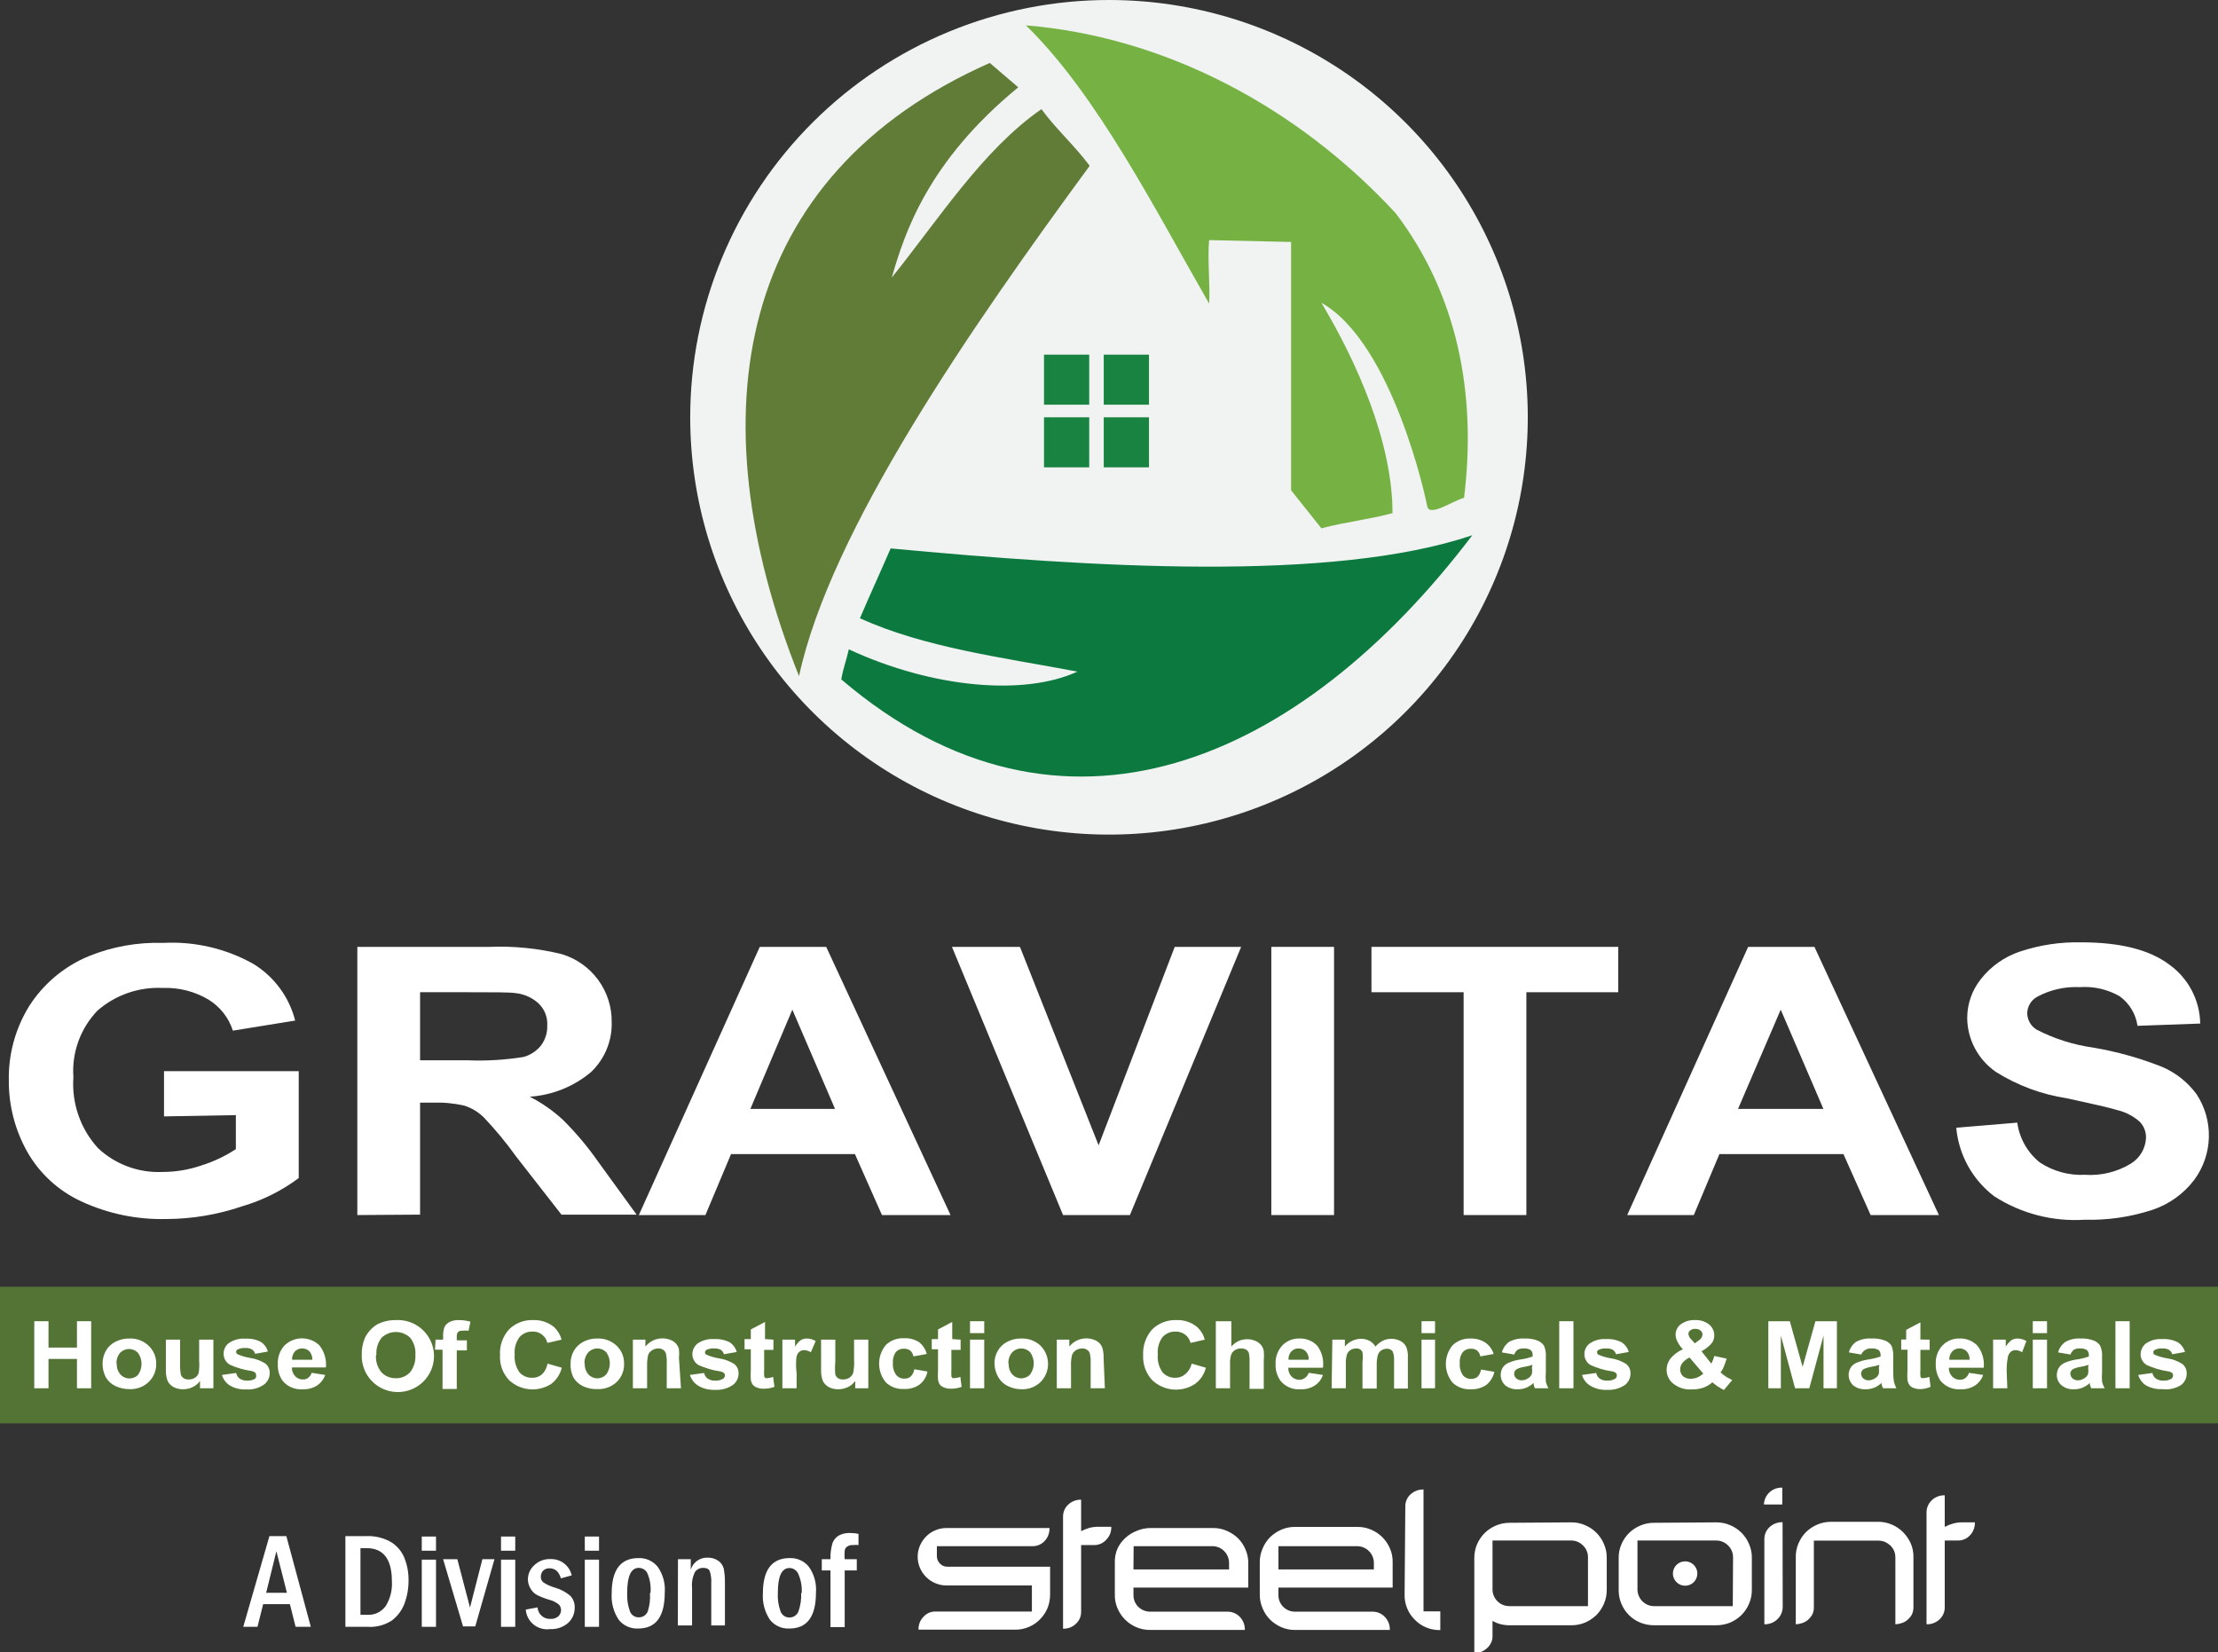
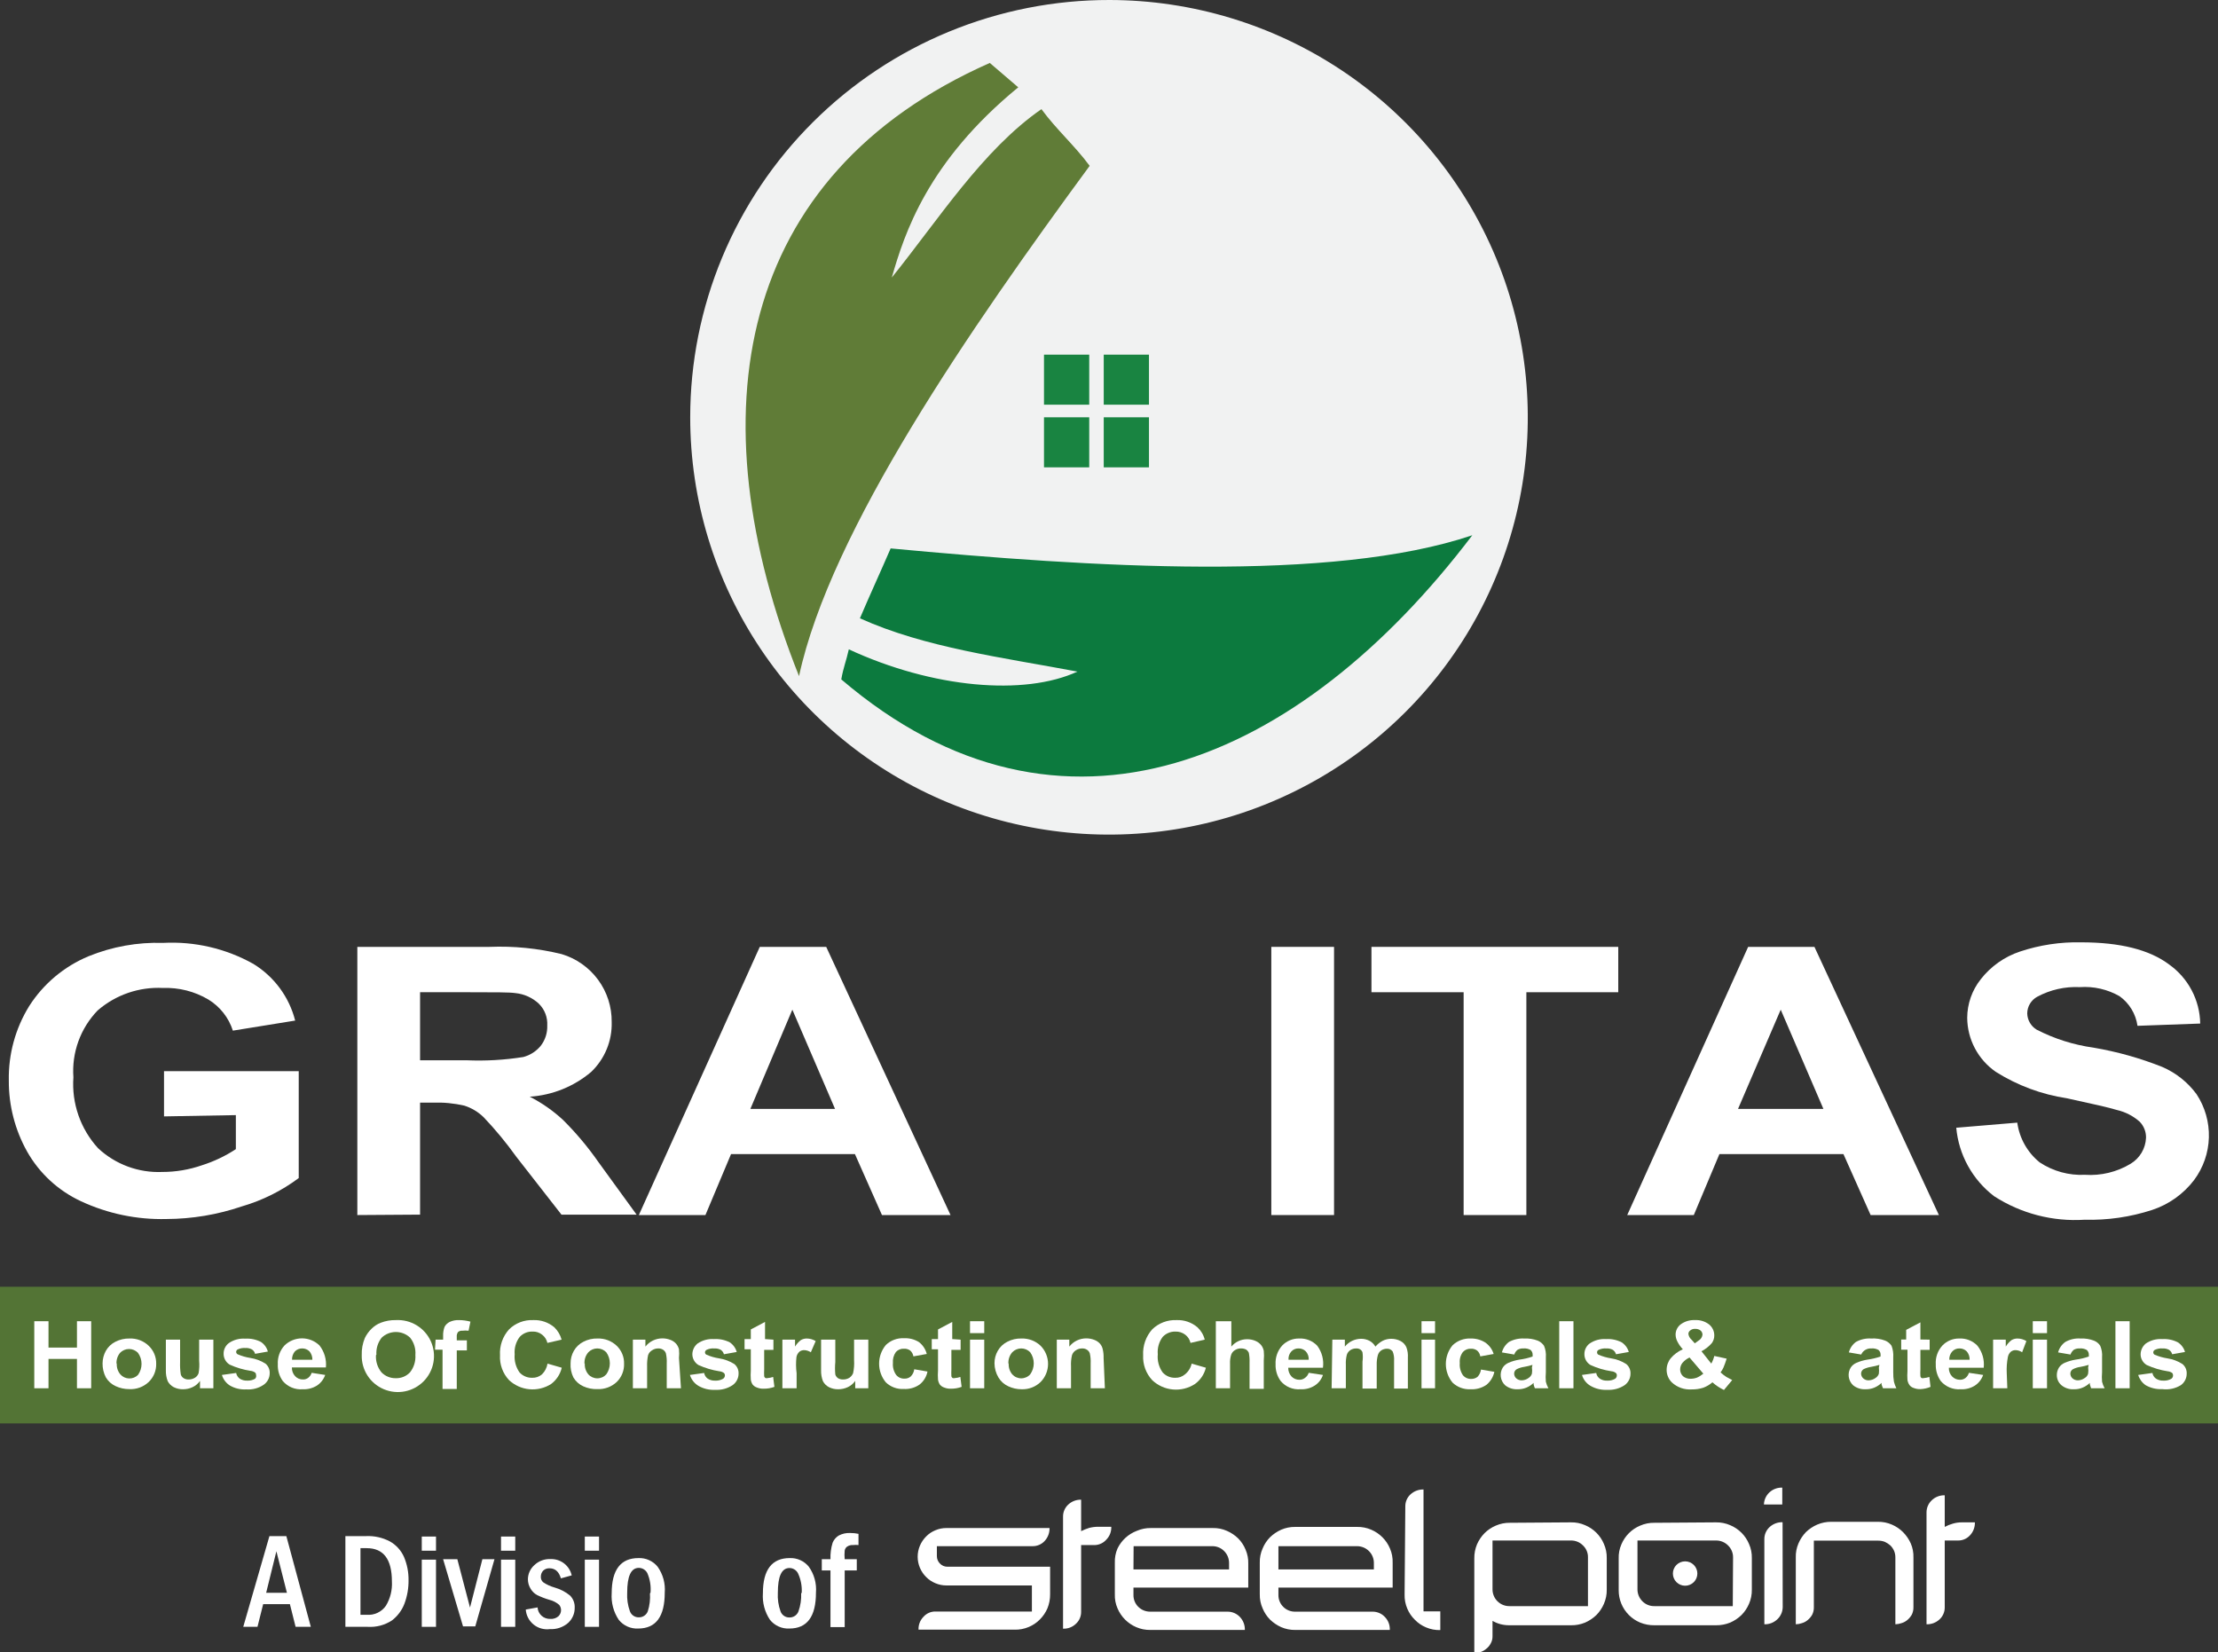
<svg xmlns="http://www.w3.org/2000/svg" width="290" height="216" viewBox="0 0 290 216" fill="none">
  <rect x="0" y="0" width="290" height="216" fill="#333333" stroke="none" />
  <g clip-path="url(#clip0_48_79)">
    <path d="M290 168.241H0V186.106H290V168.241Z" fill="#537435" />
    <path d="M21.445 145.964V140.052H39.059V154.026C36.823 155.697 34.302 156.953 31.619 157.732C28.445 158.812 25.115 159.37 21.761 159.382C17.912 159.479 14.092 158.686 10.602 157.065C7.618 155.683 5.145 153.401 3.534 150.542C1.953 147.709 1.133 144.517 1.153 141.275C1.086 137.845 2.009 134.468 3.813 131.546C5.674 128.63 8.388 126.354 11.587 125.022C14.671 123.767 17.985 123.173 21.315 123.28C25.433 123.059 29.53 124.01 33.125 126.023C35.847 127.691 37.808 130.35 38.593 133.436L30.447 134.752C29.902 133.051 28.76 131.603 27.229 130.675C25.443 129.619 23.39 129.098 21.315 129.173C18.187 129.011 15.118 130.067 12.759 132.12C11.648 133.273 10.793 134.646 10.248 136.15C9.703 137.654 9.482 139.255 9.597 140.849C9.476 142.53 9.699 144.218 10.252 145.811C10.805 147.404 11.677 148.868 12.815 150.115C13.937 151.167 15.259 151.984 16.703 152.519C18.146 153.053 19.683 153.295 21.222 153.229C22.982 153.229 24.73 152.934 26.392 152.358C27.965 151.861 29.46 151.15 30.838 150.245V145.797L21.445 145.964Z" fill="white" />
    <path d="M46.721 158.863V123.799H63.982C67.16 123.669 70.341 123.988 73.43 124.744C75.34 125.316 77.012 126.491 78.193 128.092C79.374 129.693 80.001 131.634 79.977 133.622C80.013 134.835 79.793 136.042 79.331 137.166C78.87 138.29 78.177 139.304 77.299 140.145C75.04 142.058 72.222 143.195 69.264 143.388C70.84 144.193 72.298 145.21 73.597 146.409C75.319 148.119 76.881 149.979 78.266 151.969L83.232 158.808H73.411L67.497 151.228C66.198 149.415 64.775 147.693 63.238 146.076C62.525 145.379 61.659 144.859 60.708 144.556C59.355 144.246 57.967 144.115 56.579 144.167H54.924V158.808L46.721 158.863ZM54.924 138.626H60.987C63.475 138.734 65.968 138.591 68.427 138.199C69.328 137.959 70.129 137.44 70.715 136.717C71.291 135.962 71.587 135.032 71.552 134.085C71.583 133.559 71.501 133.032 71.312 132.54C71.123 132.048 70.83 131.602 70.454 131.231C69.608 130.44 68.522 129.951 67.367 129.841C66.641 129.73 64.632 129.73 61.378 129.73H54.924V138.626Z" fill="white" />
    <path d="M124.28 158.863H115.316L111.782 150.894H95.582L92.234 158.863H83.529L99.339 123.799H108.025L124.28 158.863ZM109.178 144.982L103.598 132.009L98.111 144.982H109.178Z" fill="white" />
-     <path d="M138.992 158.863L124.466 123.799H133.357L143.642 149.745L153.593 123.799H162.279L147.734 158.863H138.992Z" fill="white" />
    <path d="M166.222 158.863V123.799H174.424V158.863H166.222Z" fill="white" />
    <path d="M191.368 158.863V129.73H179.316V123.799H211.585V129.73H199.57V158.863H191.368Z" fill="white" />
    <path d="M253.508 158.863H244.581L241.028 150.894H224.81L221.462 158.863H212.757L228.567 123.799H237.234L253.508 158.863ZM238.406 144.982L232.826 132.009L227.246 144.982H238.406Z" fill="white" />
    <path d="M255.777 147.447L263.756 146.78C264.034 148.816 265.078 150.671 266.677 151.969C268.427 153.133 270.508 153.705 272.61 153.6C274.702 153.743 276.787 153.238 278.58 152.154C279.169 151.798 279.661 151.301 280.012 150.71C280.362 150.118 280.56 149.449 280.589 148.763C280.598 148.373 280.528 147.985 280.384 147.622C280.241 147.259 280.026 146.929 279.752 146.65C278.908 145.906 277.892 145.384 276.795 145.13C275.846 144.834 273.651 144.333 270.229 143.592C266.921 143.094 263.754 141.913 260.929 140.127C259.788 139.332 258.854 138.276 258.207 137.047C257.559 135.819 257.217 134.453 257.209 133.066C257.218 131.25 257.834 129.49 258.958 128.062C260.273 126.362 262.067 125.091 264.11 124.411C266.686 123.553 269.392 123.146 272.108 123.206C277.204 123.206 281.035 124.17 283.602 126.097C284.84 126.978 285.854 128.136 286.561 129.478C287.268 130.821 287.65 132.31 287.675 133.825L279.473 134.122C279.364 133.352 279.101 132.612 278.698 131.947C278.296 131.281 277.762 130.703 277.129 130.249C275.556 129.349 273.75 128.937 271.94 129.062C270 128.966 268.07 129.402 266.36 130.323C265.967 130.538 265.639 130.854 265.41 131.239C265.181 131.624 265.059 132.062 265.058 132.51C265.07 132.936 265.188 133.352 265.403 133.721C265.617 134.09 265.921 134.4 266.286 134.622C268.614 135.82 271.13 136.616 273.726 136.976C276.801 137.5 279.812 138.345 282.709 139.496C284.494 140.265 286.041 141.493 287.192 143.055C288.3 144.733 288.865 146.711 288.808 148.72C288.752 150.729 288.077 152.672 286.875 154.286C285.484 156.111 283.571 157.474 281.389 158.196C278.539 159.123 275.551 159.556 272.554 159.475C268.381 159.744 264.233 158.665 260.725 156.398C259.324 155.328 258.162 153.98 257.31 152.439C256.459 150.898 255.937 149.199 255.777 147.447Z" fill="white" />
    <path d="M4.482 181.51V172.744H6.342V176.191H10.062V172.744H11.922V181.51H10.062V177.674H6.342V181.51H4.482Z" fill="white" />
    <path d="M13.41 178.248C13.415 177.678 13.562 177.117 13.838 176.617C14.126 176.107 14.56 175.695 15.084 175.431C15.658 175.135 16.298 174.988 16.944 175.005C17.402 174.987 17.859 175.062 18.287 175.224C18.715 175.387 19.106 175.634 19.436 175.95C19.756 176.252 20.009 176.618 20.179 177.023C20.349 177.429 20.431 177.865 20.422 178.304C20.433 178.749 20.351 179.191 20.182 179.603C20.012 180.014 19.758 180.386 19.436 180.695C19.097 181.014 18.697 181.261 18.258 181.42C17.82 181.58 17.354 181.648 16.888 181.621C16.278 181.623 15.674 181.49 15.121 181.232C14.585 180.99 14.137 180.588 13.838 180.083C13.545 179.516 13.398 178.886 13.41 178.248ZM15.27 178.248C15.23 178.772 15.397 179.291 15.735 179.694C15.878 179.856 16.052 179.987 16.248 180.079C16.443 180.171 16.656 180.222 16.872 180.229C17.088 180.236 17.303 180.199 17.505 180.119C17.706 180.04 17.888 179.92 18.041 179.768C18.344 179.346 18.507 178.841 18.507 178.322C18.507 177.804 18.344 177.298 18.041 176.877C17.89 176.719 17.708 176.593 17.507 176.507C17.306 176.421 17.089 176.376 16.87 176.376C16.65 176.376 16.434 176.421 16.232 176.507C16.031 176.593 15.849 176.719 15.698 176.877C15.364 177.282 15.197 177.799 15.233 178.322L15.27 178.248Z" fill="white" />
    <path d="M26.151 181.51V180.546C25.905 180.898 25.572 181.179 25.183 181.362C24.794 181.546 24.368 181.641 23.937 181.64C23.511 181.649 23.09 181.553 22.71 181.362C22.376 181.187 22.104 180.916 21.928 180.583C21.757 180.134 21.675 179.656 21.687 179.175V175.153H23.547V178.081C23.525 178.627 23.556 179.173 23.64 179.712C23.702 179.912 23.834 180.083 24.012 180.194C24.208 180.312 24.434 180.37 24.663 180.361C24.951 180.365 25.234 180.287 25.481 180.139C25.706 180.003 25.877 179.793 25.965 179.546C26.061 179.008 26.087 178.459 26.039 177.915V175.153H27.899V181.51H26.151Z" fill="white" />
    <path d="M29.015 179.768L30.875 179.509C30.933 179.804 31.099 180.068 31.34 180.25C31.628 180.434 31.965 180.525 32.307 180.509C32.67 180.532 33.032 180.449 33.349 180.269C33.414 180.205 33.461 180.125 33.483 180.036C33.506 179.948 33.505 179.855 33.479 179.768C33.482 179.709 33.473 179.65 33.45 179.596C33.428 179.541 33.393 179.492 33.349 179.453C33.175 179.325 32.969 179.248 32.753 179.231C31.808 179.086 30.888 178.812 30.019 178.415C29.776 178.265 29.577 178.054 29.44 177.804C29.303 177.554 29.233 177.273 29.238 176.988C29.234 176.719 29.295 176.452 29.415 176.211C29.534 175.969 29.709 175.759 29.926 175.598C30.553 175.17 31.307 174.968 32.065 175.024C32.773 174.98 33.48 175.127 34.111 175.45C34.558 175.746 34.882 176.194 35.023 176.71L33.349 177.007C33.293 176.769 33.146 176.563 32.939 176.432C32.678 176.289 32.381 176.225 32.084 176.247C31.738 176.219 31.392 176.283 31.079 176.432C31.017 176.463 30.965 176.511 30.929 176.57C30.893 176.629 30.874 176.697 30.875 176.766C30.879 176.827 30.898 176.886 30.93 176.937C30.963 176.989 31.008 177.032 31.061 177.062C31.59 177.292 32.146 177.454 32.716 177.544C33.424 177.649 34.102 177.902 34.706 178.286C34.891 178.438 35.038 178.631 35.135 178.85C35.232 179.069 35.276 179.307 35.264 179.546C35.263 179.84 35.191 180.129 35.056 180.39C34.92 180.651 34.724 180.876 34.483 181.047C33.812 181.504 33.006 181.72 32.195 181.658C31.441 181.703 30.689 181.522 30.038 181.14C29.544 180.819 29.181 180.332 29.015 179.768Z" fill="white" />
    <path d="M40.751 179.49L42.518 179.768C42.322 180.337 41.943 180.826 41.439 181.158C40.883 181.503 40.234 181.671 39.579 181.64C39.091 181.679 38.6 181.603 38.147 181.416C37.694 181.229 37.293 180.937 36.975 180.565C36.518 179.929 36.289 179.159 36.324 178.378C36.298 177.93 36.362 177.481 36.512 177.058C36.662 176.635 36.896 176.245 37.199 175.913C37.81 175.318 38.631 174.984 39.486 174.984C40.341 174.984 41.162 175.318 41.774 175.913C42.411 176.729 42.711 177.757 42.611 178.786H38.166C38.156 178.996 38.189 179.206 38.263 179.403C38.336 179.601 38.449 179.781 38.593 179.935C38.724 180.074 38.883 180.183 39.059 180.257C39.236 180.33 39.425 180.366 39.617 180.361C39.865 180.37 40.108 180.291 40.305 180.139C40.515 179.971 40.67 179.745 40.751 179.49ZM40.844 177.785C40.854 177.379 40.715 176.984 40.453 176.673C40.203 176.434 39.87 176.301 39.523 176.302C39.344 176.297 39.166 176.329 38.999 176.396C38.833 176.463 38.682 176.564 38.556 176.692C38.3 176.997 38.167 177.387 38.184 177.785H40.844Z" fill="white" />
    <path d="M47.298 177.174C47.272 176.406 47.412 175.641 47.707 174.931C47.925 174.482 48.221 174.074 48.581 173.726C48.92 173.388 49.325 173.123 49.772 172.948C50.411 172.699 51.094 172.579 51.78 172.596C52.729 172.548 53.67 172.786 54.481 173.279C55.292 173.772 55.935 174.497 56.326 175.359C56.717 176.222 56.838 177.182 56.673 178.114C56.508 179.046 56.065 179.907 55.402 180.585C54.739 181.262 53.886 181.725 52.955 181.912C52.023 182.099 51.057 182.002 50.182 181.634C49.307 181.265 48.564 180.643 48.049 179.847C47.535 179.051 47.273 178.12 47.298 177.174ZM49.158 177.174C49.102 177.992 49.362 178.8 49.883 179.435C50.125 179.681 50.414 179.876 50.734 180.006C51.054 180.137 51.398 180.201 51.743 180.194C52.089 180.206 52.434 180.144 52.755 180.013C53.075 179.882 53.364 179.685 53.603 179.435C54.116 178.789 54.368 177.976 54.31 177.155C54.378 176.342 54.132 175.533 53.622 174.894C53.12 174.418 52.454 174.153 51.762 174.153C51.069 174.153 50.403 174.418 49.902 174.894C49.404 175.525 49.159 176.317 49.214 177.118L49.158 177.174Z" fill="white" />
    <path d="M56.951 175.154H57.937V174.672C57.922 174.268 57.986 173.866 58.123 173.486C58.271 173.204 58.506 172.977 58.792 172.837C59.176 172.659 59.597 172.577 60.02 172.596C60.523 172.599 61.023 172.667 61.508 172.8L61.266 173.986C60.994 173.952 60.719 173.952 60.448 173.986C60.247 173.966 60.046 174.026 59.89 174.153C59.756 174.341 59.697 174.572 59.722 174.801V175.246H61.043V176.562H59.722V181.603H57.862V176.469H56.877L56.951 175.154Z" fill="white" />
    <path d="M71.589 178.286L73.449 178.823C73.251 179.675 72.756 180.43 72.054 180.954C71.213 181.488 70.218 181.729 69.224 181.638C68.231 181.548 67.296 181.131 66.567 180.454C66.156 180.019 65.839 179.506 65.635 178.945C65.43 178.384 65.342 177.788 65.376 177.192C65.338 176.576 65.424 175.959 65.628 175.377C65.833 174.794 66.152 174.259 66.567 173.801C66.98 173.397 67.473 173.081 68.013 172.874C68.554 172.667 69.131 172.572 69.71 172.596C70.72 172.552 71.71 172.89 72.481 173.541C72.935 173.985 73.263 174.542 73.43 175.154L71.57 175.58C71.475 175.152 71.232 174.771 70.882 174.505C70.525 174.218 70.075 174.073 69.617 174.097C69.304 174.087 68.992 174.145 68.703 174.267C68.414 174.388 68.155 174.571 67.943 174.801C67.455 175.45 67.223 176.255 67.292 177.062C67.217 177.903 67.441 178.742 67.925 179.435C68.133 179.664 68.389 179.845 68.675 179.967C68.961 180.089 69.269 180.147 69.58 180.139C70.049 180.157 70.507 179.998 70.863 179.694C71.247 179.312 71.501 178.819 71.589 178.286Z" fill="white" />
    <path d="M74.602 178.248C74.597 177.677 74.745 177.114 75.029 176.617C75.317 176.107 75.751 175.695 76.276 175.431C76.848 175.13 77.489 174.983 78.136 175.005C78.593 174.989 79.049 175.065 79.477 175.227C79.905 175.39 80.296 175.635 80.628 175.95C80.945 176.253 81.195 176.619 81.362 177.025C81.529 177.43 81.608 177.866 81.595 178.304C81.61 178.747 81.531 179.189 81.365 179.601C81.198 180.013 80.947 180.385 80.628 180.695C80.291 181.007 79.897 181.249 79.466 181.408C79.034 181.567 78.576 181.64 78.117 181.621C77.476 181.645 76.839 181.518 76.257 181.251C75.721 181.008 75.273 180.607 74.974 180.102C74.691 179.526 74.563 178.888 74.602 178.248ZM76.462 178.248C76.422 178.772 76.589 179.29 76.927 179.694C77.075 179.857 77.256 179.987 77.457 180.076C77.659 180.165 77.878 180.212 78.098 180.212C78.319 180.212 78.537 180.165 78.739 180.076C78.941 179.987 79.122 179.857 79.27 179.694C79.573 179.272 79.736 178.767 79.736 178.248C79.736 177.73 79.573 177.224 79.27 176.803C79.119 176.645 78.937 176.519 78.736 176.433C78.534 176.347 78.317 176.302 78.098 176.302C77.879 176.302 77.662 176.347 77.461 176.433C77.26 176.519 77.078 176.645 76.927 176.803C76.745 177.01 76.607 177.251 76.521 177.512C76.435 177.773 76.402 178.048 76.424 178.322L76.462 178.248Z" fill="white" />
    <path d="M89.035 181.51H87.175V178.267C87.199 177.819 87.161 177.37 87.063 176.933C86.994 176.742 86.863 176.579 86.691 176.469C86.508 176.354 86.294 176.296 86.078 176.303C85.786 176.297 85.501 176.381 85.259 176.544C85.014 176.683 84.829 176.907 84.738 177.174C84.635 177.655 84.591 178.146 84.608 178.638V181.51H82.748V175.154H84.385V176.062C84.648 175.727 84.984 175.456 85.367 175.27C85.751 175.083 86.172 174.987 86.598 174.987C86.968 174.985 87.334 175.054 87.677 175.191C87.964 175.3 88.22 175.478 88.421 175.71C88.588 175.916 88.709 176.157 88.774 176.414C88.813 176.79 88.813 177.169 88.774 177.544L89.035 181.51Z" fill="white" />
    <path d="M90.207 179.768L92.066 179.509C92.117 179.807 92.284 180.074 92.531 180.25C92.818 180.436 93.157 180.527 93.499 180.51C93.862 180.533 94.224 180.449 94.54 180.269C94.614 180.22 94.675 180.154 94.717 180.076C94.759 179.999 94.781 179.912 94.782 179.824C94.782 179.765 94.771 179.708 94.748 179.654C94.726 179.599 94.693 179.55 94.652 179.509C94.476 179.384 94.271 179.307 94.056 179.287C93.112 179.142 92.192 178.867 91.322 178.471C91.077 178.322 90.875 178.112 90.735 177.862C90.595 177.612 90.522 177.33 90.523 177.044C90.53 176.777 90.595 176.514 90.714 176.274C90.833 176.034 91.002 175.823 91.211 175.654C91.839 175.229 92.592 175.027 93.35 175.08C94.064 175.034 94.777 175.181 95.414 175.506C95.861 175.802 96.185 176.25 96.326 176.766L94.652 177.063C94.59 176.828 94.444 176.624 94.243 176.488C93.981 176.347 93.684 176.283 93.387 176.303C93.042 176.275 92.695 176.339 92.383 176.488C92.321 176.519 92.269 176.567 92.233 176.626C92.196 176.685 92.177 176.753 92.178 176.822C92.178 176.883 92.196 176.944 92.229 176.996C92.262 177.048 92.308 177.091 92.364 177.118C92.892 177.351 93.448 177.513 94.019 177.6C94.727 177.709 95.404 177.961 96.01 178.341C96.194 178.494 96.341 178.687 96.438 178.906C96.535 179.125 96.579 179.363 96.567 179.602C96.566 179.896 96.495 180.185 96.359 180.446C96.223 180.707 96.027 180.932 95.786 181.103C95.111 181.55 94.308 181.764 93.499 181.714C92.738 181.755 91.982 181.575 91.322 181.195C90.786 180.874 90.388 180.365 90.207 179.768Z" fill="white" />
    <path d="M101.124 175.154V176.488H99.915V179.045C99.899 179.348 99.899 179.651 99.915 179.954C99.943 180.045 100.003 180.124 100.083 180.176C100.18 180.206 100.283 180.206 100.38 180.176C100.622 180.159 100.859 180.109 101.087 180.028L101.254 181.325C100.803 181.493 100.323 181.575 99.841 181.566C99.548 181.577 99.257 181.527 98.985 181.418C98.76 181.346 98.559 181.211 98.409 181.028C98.281 180.833 98.198 180.611 98.167 180.38C98.138 179.985 98.138 179.588 98.167 179.194V176.414H97.349V175.079H98.167V173.819L100.027 172.837V175.079L101.124 175.154Z" fill="white" />
    <path d="M104.156 181.51H102.296V175.154H103.951V176.062C104.148 175.731 104.407 175.442 104.714 175.209C104.945 175.075 105.209 175.005 105.476 175.005C105.89 175.007 106.296 175.123 106.648 175.339L106.016 176.803C105.766 176.639 105.477 176.543 105.179 176.525C104.953 176.513 104.73 176.578 104.547 176.71C104.333 176.892 104.189 177.14 104.137 177.415C104.057 178.123 104.063 178.839 104.156 179.546V181.51Z" fill="white" />
    <path d="M111.819 181.51V180.546C111.574 180.898 111.24 181.179 110.852 181.362C110.456 181.548 110.024 181.643 109.587 181.64C109.167 181.647 108.752 181.552 108.378 181.362C108.045 181.187 107.772 180.916 107.597 180.583C107.425 180.134 107.343 179.656 107.355 179.175V175.153H109.215V178.081C109.163 178.624 109.163 179.17 109.215 179.712C109.277 179.907 109.401 180.076 109.568 180.194C109.771 180.313 110.003 180.37 110.238 180.361C110.526 180.365 110.81 180.287 111.056 180.139C111.271 179.991 111.439 179.785 111.54 179.546C111.662 178.986 111.706 178.412 111.67 177.841V175.153H113.53V181.51H111.819Z" fill="white" />
    <path d="M121.174 177.025L119.426 177.34C119.379 177.048 119.235 176.781 119.017 176.58C118.78 176.408 118.491 176.323 118.198 176.34C118.001 176.327 117.803 176.359 117.62 176.432C117.436 176.506 117.272 176.62 117.138 176.766C116.84 177.186 116.702 177.699 116.748 178.211C116.702 178.764 116.853 179.316 117.175 179.768C117.305 179.926 117.47 180.052 117.658 180.136C117.845 180.22 118.049 180.259 118.254 180.25C118.553 180.265 118.845 180.165 119.073 179.972C119.329 179.718 119.493 179.385 119.538 179.027L121.267 179.323C121.139 179.999 120.769 180.605 120.226 181.028C119.622 181.445 118.895 181.648 118.161 181.603C117.731 181.627 117.301 181.563 116.898 181.413C116.494 181.263 116.126 181.031 115.818 180.732C115.251 180.045 114.941 179.184 114.941 178.295C114.941 177.406 115.251 176.544 115.818 175.858C116.131 175.553 116.505 175.317 116.914 175.164C117.324 175.011 117.761 174.944 118.198 174.968C118.885 174.933 119.567 175.108 120.151 175.469C120.656 175.86 121.016 176.408 121.174 177.025Z" fill="white" />
    <path d="M125.601 175.154V176.488H124.392V179.045C124.376 179.348 124.376 179.651 124.392 179.954C124.42 180.045 124.479 180.124 124.559 180.176C124.656 180.206 124.76 180.206 124.857 180.176C125.098 180.159 125.336 180.109 125.564 180.028L125.731 181.325C125.279 181.493 124.8 181.575 124.318 181.566C124.025 181.577 123.733 181.527 123.462 181.418C123.236 181.346 123.036 181.211 122.885 181.028C122.758 180.833 122.675 180.611 122.644 180.38C122.614 179.985 122.614 179.588 122.644 179.194V176.414H121.825V175.079H122.644V173.819L124.504 172.837V175.079L125.601 175.154Z" fill="white" />
    <path d="M126.828 174.301V172.744H128.688V174.301H126.828ZM126.828 181.51V175.153H128.688V181.51H126.828Z" fill="white" />
    <path d="M130.028 178.248C130.023 177.677 130.171 177.114 130.455 176.617C130.743 176.107 131.177 175.695 131.701 175.431C132.274 175.13 132.915 174.983 133.561 175.005C134.019 174.989 134.475 175.065 134.903 175.227C135.331 175.39 135.722 175.635 136.054 175.95C136.681 176.582 137.032 177.434 137.032 178.322C137.032 179.211 136.681 180.063 136.054 180.695C135.726 181.009 135.338 181.254 134.913 181.417C134.488 181.579 134.035 181.655 133.58 181.64C132.975 181.641 132.378 181.508 131.832 181.251C131.296 181.008 130.847 180.607 130.548 180.102C130.214 179.54 130.034 178.901 130.028 178.248ZM131.887 178.248C131.848 178.772 132.015 179.29 132.352 179.694C132.501 179.857 132.681 179.987 132.883 180.076C133.085 180.165 133.303 180.212 133.524 180.212C133.745 180.212 133.963 180.165 134.165 180.076C134.367 179.987 134.548 179.857 134.696 179.694C134.999 179.272 135.162 178.767 135.162 178.248C135.162 177.73 134.999 177.224 134.696 176.803C134.545 176.645 134.363 176.519 134.162 176.433C133.96 176.347 133.743 176.302 133.524 176.302C133.305 176.302 133.088 176.347 132.887 176.433C132.685 176.519 132.504 176.645 132.352 176.803C132.171 177.01 132.033 177.251 131.947 177.512C131.861 177.773 131.828 178.048 131.85 178.322L131.887 178.248Z" fill="white" />
    <path d="M144.461 181.51H142.601V178.267C142.625 177.819 142.587 177.37 142.489 176.933C142.419 176.742 142.289 176.579 142.117 176.469C141.934 176.354 141.72 176.296 141.503 176.303C141.206 176.297 140.915 176.381 140.666 176.544C140.431 176.69 140.254 176.913 140.164 177.174C140.051 177.653 140.007 178.146 140.034 178.638V181.51H138.174V175.154H139.811V176.062C140.073 175.726 140.408 175.454 140.792 175.268C141.176 175.081 141.597 174.985 142.024 174.987C142.394 174.985 142.76 175.054 143.103 175.191C143.39 175.3 143.646 175.478 143.847 175.71C144.013 175.914 144.128 176.156 144.182 176.414C144.268 176.784 144.306 177.164 144.293 177.544L144.461 181.51Z" fill="white" />
    <path d="M155.806 178.286L157.666 178.823C157.458 179.681 156.951 180.437 156.234 180.954C155.383 181.508 154.369 181.76 153.357 181.67C152.344 181.579 151.392 181.151 150.654 180.454C150.247 180.017 149.932 179.503 149.728 178.943C149.524 178.383 149.434 177.788 149.464 177.192C149.397 175.95 149.825 174.731 150.654 173.801C151.072 173.397 151.568 173.082 152.111 172.875C152.655 172.668 153.235 172.573 153.816 172.596C154.821 172.552 155.805 172.89 156.569 173.541C157.035 173.976 157.365 174.536 157.517 175.154L155.657 175.58C155.563 175.152 155.319 174.771 154.969 174.505C154.601 174.226 154.148 174.082 153.686 174.097C153.373 174.089 153.061 174.147 152.772 174.269C152.484 174.39 152.224 174.572 152.012 174.802C151.53 175.453 151.305 176.257 151.38 177.063C151.296 177.903 151.521 178.746 152.012 179.435C152.217 179.664 152.47 179.845 152.752 179.967C153.035 180.088 153.341 180.147 153.649 180.139C154.117 180.157 154.576 179.998 154.932 179.694C155.377 179.338 155.685 178.841 155.806 178.286Z" fill="white" />
    <path d="M160.995 172.744V176.062C161.244 175.761 161.557 175.519 161.91 175.352C162.264 175.185 162.65 175.099 163.041 175.098C163.425 175.093 163.805 175.168 164.157 175.32C164.447 175.443 164.702 175.634 164.901 175.876C165.067 176.096 165.181 176.349 165.236 176.618C165.277 177.037 165.277 177.459 165.236 177.878V181.584H163.376V178.156C163.395 177.727 163.363 177.298 163.283 176.877C163.209 176.704 163.086 176.556 162.93 176.451C162.728 176.349 162.505 176.299 162.279 176.302C162.004 176.29 161.731 176.361 161.498 176.506C161.255 176.64 161.07 176.857 160.977 177.118C160.855 177.507 160.805 177.915 160.828 178.323V181.51H158.968V172.744H160.995Z" fill="white" />
    <path d="M171.113 179.49L172.973 179.768C172.784 180.341 172.403 180.831 171.895 181.158C171.34 181.507 170.69 181.675 170.035 181.64C169.549 181.679 169.061 181.603 168.611 181.416C168.161 181.229 167.763 180.937 167.449 180.565C166.986 179.932 166.75 179.161 166.78 178.378C166.755 177.93 166.819 177.481 166.969 177.058C167.119 176.635 167.352 176.246 167.654 175.913C167.94 175.617 168.284 175.384 168.665 175.228C169.046 175.071 169.455 174.995 169.867 175.005C170.306 174.984 170.744 175.057 171.152 175.22C171.56 175.384 171.927 175.632 172.229 175.95C172.843 176.775 173.11 177.805 172.973 178.823H168.435C168.424 179.246 168.577 179.658 168.863 179.972C168.995 180.109 169.154 180.217 169.33 180.291C169.506 180.364 169.695 180.4 169.886 180.398C170.14 180.406 170.389 180.328 170.593 180.176C170.837 180.011 171.02 179.77 171.113 179.49ZM171.113 177.785C171.127 177.583 171.099 177.38 171.032 177.189C170.965 176.998 170.86 176.823 170.723 176.673C170.6 176.553 170.455 176.459 170.295 176.395C170.135 176.331 169.965 176.3 169.793 176.302C169.616 176.295 169.44 176.326 169.276 176.393C169.112 176.461 168.965 176.562 168.844 176.692C168.709 176.838 168.606 177.011 168.542 177.199C168.478 177.387 168.454 177.587 168.472 177.785H171.113Z" fill="white" />
    <path d="M174.201 175.154H175.838V176.062C176.091 175.748 176.41 175.493 176.774 175.317C177.137 175.141 177.535 175.047 177.939 175.042C178.327 175.036 178.71 175.125 179.055 175.302C179.38 175.48 179.65 175.743 179.836 176.062C180.102 175.751 180.423 175.493 180.785 175.302C181.125 175.131 181.501 175.042 181.882 175.042C182.316 175.035 182.745 175.137 183.129 175.339C183.472 175.52 183.742 175.815 183.891 176.173C184.044 176.594 184.107 177.042 184.077 177.489V181.547H182.273V177.915C182.305 177.498 182.242 177.08 182.087 176.692C182 176.574 181.884 176.48 181.751 176.418C181.618 176.357 181.471 176.33 181.324 176.34C181.075 176.344 180.831 176.415 180.618 176.544C180.393 176.693 180.229 176.916 180.153 177.174C180.038 177.603 179.988 178.046 180.004 178.49V181.547H178.144V178.026C178.201 177.627 178.201 177.221 178.144 176.822C178.096 176.66 177.99 176.521 177.846 176.432C177.685 176.333 177.496 176.288 177.307 176.303C177.051 176.302 176.8 176.373 176.582 176.506C176.354 176.648 176.183 176.864 176.098 177.118C175.989 177.541 175.945 177.979 175.968 178.415V181.51H174.108L174.201 175.154Z" fill="white" />
    <path d="M185.863 174.301V172.744H187.63V174.301H185.863ZM185.863 181.51V175.153H187.63V181.51H185.863Z" fill="white" />
    <path d="M195.292 177.026L193.544 177.341C193.505 177.046 193.359 176.776 193.135 176.581C192.904 176.411 192.622 176.326 192.335 176.34C192.138 176.327 191.94 176.359 191.756 176.433C191.573 176.506 191.408 176.62 191.275 176.766C190.962 177.18 190.816 177.696 190.866 178.212C190.815 178.774 190.959 179.337 191.275 179.805C191.406 179.963 191.571 180.088 191.758 180.171C191.945 180.255 192.149 180.295 192.354 180.287C192.657 180.298 192.954 180.199 193.191 180.009C193.433 179.747 193.589 179.417 193.637 179.064L195.385 179.361C195.242 180.03 194.875 180.631 194.344 181.066C193.732 181.48 193 181.682 192.261 181.64C191.831 181.661 191.402 181.595 190.999 181.445C190.596 181.296 190.228 181.066 189.917 180.769C189.35 180.083 189.041 179.221 189.041 178.332C189.041 177.443 189.35 176.582 189.917 175.895C190.232 175.592 190.606 175.357 191.015 175.204C191.425 175.051 191.861 174.984 192.298 175.005C192.954 174.989 193.6 175.163 194.158 175.506C194.703 175.864 195.104 176.402 195.292 177.026Z" fill="white" />
    <path d="M197.989 177.099L196.371 176.821C196.515 176.272 196.843 175.788 197.301 175.45C197.91 175.12 198.599 174.966 199.291 175.005C199.893 174.974 200.495 175.068 201.058 175.283C201.39 175.422 201.674 175.654 201.877 175.95C202.078 176.424 202.16 176.939 202.118 177.451V179.416C202.081 179.829 202.081 180.244 202.118 180.658C202.19 180.956 202.303 181.242 202.453 181.51H200.686C200.613 181.349 200.557 181.182 200.519 181.01V180.806C200.239 181.075 199.911 181.288 199.552 181.436C199.197 181.578 198.818 181.648 198.436 181.64C197.845 181.674 197.262 181.489 196.799 181.121C196.487 180.83 196.286 180.44 196.228 180.019C196.17 179.597 196.26 179.168 196.483 178.804C196.669 178.524 196.934 178.305 197.245 178.174C197.698 177.981 198.173 177.844 198.659 177.766C199.248 177.692 199.828 177.555 200.389 177.359V177.192C200.401 177.065 200.383 176.938 200.338 176.819C200.293 176.7 200.221 176.593 200.128 176.506C199.84 176.343 199.509 176.272 199.18 176.302C198.921 176.289 198.664 176.347 198.436 176.469C198.224 176.628 198.068 176.848 197.989 177.099ZM200.37 178.452C200.016 178.56 199.656 178.647 199.291 178.712C198.955 178.757 198.628 178.857 198.324 179.008C198.217 179.066 198.127 179.151 198.065 179.256C198.002 179.36 197.97 179.48 197.971 179.601C197.973 179.717 197.999 179.83 198.047 179.936C198.095 180.041 198.164 180.135 198.25 180.213C198.445 180.384 198.697 180.477 198.956 180.472C199.286 180.467 199.606 180.357 199.868 180.157C200.071 180.027 200.222 179.83 200.296 179.601C200.338 179.331 200.338 179.056 200.296 178.786L200.37 178.452Z" fill="white" />
    <path d="M203.867 181.51V172.744H205.727V181.51H203.867Z" fill="white" />
    <path d="M206.843 179.768L208.703 179.509C208.753 179.807 208.921 180.074 209.168 180.25C209.453 180.439 209.793 180.53 210.135 180.51C210.498 180.533 210.86 180.449 211.176 180.269C211.247 180.218 211.304 180.151 211.343 180.074C211.381 179.996 211.401 179.911 211.399 179.824C211.403 179.765 211.393 179.706 211.371 179.651C211.348 179.597 211.313 179.548 211.269 179.509C211.103 179.379 210.903 179.302 210.693 179.287C209.747 179.145 208.827 178.87 207.959 178.471C207.711 178.324 207.507 178.115 207.366 177.865C207.226 177.614 207.154 177.331 207.159 177.044C207.155 176.775 207.216 176.508 207.335 176.267C207.455 176.025 207.63 175.815 207.847 175.654C208.475 175.229 209.228 175.027 209.986 175.08C210.694 175.034 211.401 175.181 212.032 175.506C212.485 175.8 212.815 176.248 212.962 176.766L211.288 177.063C211.226 176.828 211.08 176.624 210.879 176.488C210.617 176.347 210.32 176.283 210.023 176.303C209.678 176.275 209.331 176.339 209.019 176.488C208.954 176.515 208.899 176.562 208.862 176.622C208.825 176.682 208.809 176.752 208.814 176.822C208.815 176.881 208.83 176.94 208.859 176.991C208.889 177.043 208.931 177.087 208.982 177.118C209.517 177.347 210.08 177.509 210.655 177.6C211.358 177.704 212.03 177.957 212.627 178.341C212.812 178.494 212.959 178.687 213.055 178.906C213.152 179.125 213.197 179.363 213.185 179.602C213.186 179.894 213.117 180.182 212.984 180.443C212.852 180.704 212.659 180.93 212.422 181.103C211.747 181.55 210.944 181.764 210.135 181.714C209.374 181.755 208.618 181.575 207.959 181.195C207.416 180.881 207.016 180.37 206.843 179.768Z" fill="white" />
    <path d="M226.483 180.435L225.405 181.733C224.856 181.474 224.349 181.137 223.898 180.732C223.546 181.035 223.143 181.273 222.708 181.436C222.222 181.593 221.712 181.668 221.201 181.659C220.724 181.693 220.244 181.629 219.792 181.47C219.341 181.31 218.928 181.059 218.579 180.732C218.365 180.517 218.196 180.263 218.081 179.983C217.966 179.703 217.908 179.403 217.909 179.101C217.909 178.548 218.099 178.011 218.449 177.581C218.879 177.077 219.42 176.677 220.029 176.414C219.748 176.115 219.51 175.778 219.323 175.413C219.169 175.128 219.087 174.81 219.081 174.486C219.082 174.228 219.143 173.973 219.26 173.741C219.376 173.51 219.544 173.308 219.751 173.152C220.288 172.759 220.945 172.563 221.61 172.596C222.28 172.557 222.941 172.761 223.47 173.171C223.68 173.345 223.849 173.563 223.965 173.81C224.081 174.056 224.14 174.325 224.14 174.598C224.144 174.956 224.033 175.307 223.824 175.598C223.442 176.037 222.981 176.401 222.466 176.673L223.749 178.286C223.924 177.971 224.055 177.634 224.14 177.285L225.758 177.637C225.636 178.039 225.493 178.435 225.33 178.823C225.23 179.04 225.105 179.245 224.958 179.435C225.196 179.652 225.451 179.85 225.721 180.028L226.483 180.435ZM220.904 177.489C220.546 177.653 220.229 177.894 219.974 178.193C219.783 178.437 219.679 178.736 219.676 179.045C219.674 179.211 219.707 179.375 219.77 179.528C219.834 179.681 219.929 179.82 220.048 179.935C220.331 180.165 220.688 180.284 221.052 180.269C221.332 180.266 221.608 180.216 221.871 180.12C222.173 179.987 222.454 179.812 222.708 179.601L220.904 177.489ZM221.592 175.635L222.075 175.283C222.215 175.205 222.335 175.096 222.425 174.964C222.515 174.832 222.574 174.681 222.596 174.523C222.6 174.419 222.58 174.314 222.538 174.218C222.497 174.122 222.434 174.036 222.354 173.967C222.154 173.809 221.903 173.73 221.648 173.745C221.412 173.724 221.178 173.798 220.997 173.949C220.921 174.001 220.86 174.07 220.818 174.151C220.776 174.231 220.754 174.321 220.755 174.412C220.797 174.701 220.942 174.964 221.164 175.154L221.592 175.635Z" fill="white" />
-     <path d="M231.208 181.51V172.744H234.016L235.69 178.712L237.364 172.744H240.173V181.51H238.424V174.616L236.564 181.51H234.704L232.844 174.616V181.51H231.208Z" fill="white" />
    <path d="M243.353 177.1L241.735 176.822C241.878 176.272 242.207 175.788 242.665 175.45C243.266 175.117 243.95 174.962 244.636 175.005C245.269 174.962 245.904 175.057 246.496 175.283C246.828 175.422 247.112 175.654 247.315 175.951C247.498 176.429 247.574 176.941 247.538 177.452V179.416C247.53 179.832 247.561 180.248 247.631 180.658C247.704 180.953 247.81 181.239 247.947 181.51H246.199C246.126 181.348 246.064 181.18 246.013 181.01C246.02 180.942 246.02 180.874 246.013 180.806C245.733 181.075 245.405 181.289 245.046 181.436C244.691 181.579 244.312 181.648 243.93 181.64C243.338 181.674 242.755 181.49 242.293 181.121C241.981 180.83 241.779 180.441 241.722 180.019C241.664 179.597 241.754 179.168 241.977 178.805C242.163 178.524 242.428 178.305 242.739 178.175C243.192 177.981 243.667 177.844 244.153 177.767C244.741 177.687 245.321 177.551 245.882 177.359V177.192C245.894 177.066 245.877 176.938 245.832 176.819C245.787 176.701 245.715 176.594 245.622 176.507C245.334 176.344 245.003 176.272 244.674 176.303C244.415 176.287 244.157 176.345 243.93 176.469C243.67 176.606 243.466 176.829 243.353 177.1ZM245.734 178.453C245.373 178.56 245.007 178.647 244.636 178.712C244.301 178.764 243.975 178.863 243.669 179.008C243.566 179.07 243.481 179.157 243.423 179.261C243.364 179.365 243.334 179.482 243.334 179.602C243.337 179.717 243.363 179.831 243.411 179.936C243.459 180.041 243.528 180.135 243.613 180.213C243.806 180.388 244.06 180.481 244.32 180.473C244.649 180.464 244.968 180.353 245.232 180.158C245.434 180.027 245.586 179.831 245.659 179.602C245.692 179.331 245.692 179.057 245.659 178.786L245.734 178.453Z" fill="white" />
    <path d="M252.299 175.154V176.488H251.09V179.045C251.069 179.348 251.069 179.651 251.09 179.954C251.11 180.044 251.163 180.123 251.239 180.176C251.342 180.205 251.452 180.205 251.555 180.176C251.796 180.155 252.033 180.106 252.262 180.028L252.411 181.325C251.993 181.503 251.545 181.604 251.09 181.622C250.792 181.633 250.494 181.582 250.216 181.473C249.993 181.407 249.797 181.27 249.658 181.084C249.524 180.89 249.435 180.668 249.398 180.435C249.368 180.041 249.368 179.644 249.398 179.249V176.469H248.579V175.135H249.23V173.875L251.09 172.893V175.135L252.299 175.154Z" fill="white" />
    <path d="M257.433 179.49L259.293 179.768C259.097 180.337 258.718 180.826 258.214 181.158C257.659 181.507 257.009 181.675 256.354 181.64C255.866 181.678 255.375 181.6 254.923 181.414C254.47 181.227 254.068 180.936 253.75 180.565C253.301 179.926 253.072 179.158 253.099 178.378C253.07 177.93 253.132 177.48 253.282 177.056C253.432 176.632 253.668 176.244 253.973 175.913C254.256 175.619 254.597 175.386 254.975 175.23C255.353 175.073 255.759 174.997 256.168 175.005C256.61 174.982 257.051 175.055 257.462 175.218C257.873 175.381 258.244 175.631 258.549 175.95C259.188 176.764 259.482 177.795 259.367 178.823H254.81C254.801 179.033 254.834 179.243 254.907 179.44C254.981 179.638 255.093 179.819 255.238 179.972C255.37 180.109 255.529 180.217 255.705 180.291C255.881 180.364 256.07 180.4 256.261 180.398C256.515 180.406 256.764 180.328 256.968 180.176C257.192 180.002 257.355 179.762 257.433 179.49ZM257.526 177.785C257.545 177.378 257.405 176.979 257.135 176.673C257.012 176.553 256.867 176.459 256.707 176.395C256.548 176.331 256.377 176.3 256.205 176.302C256.028 176.295 255.852 176.326 255.688 176.393C255.524 176.461 255.377 176.562 255.257 176.692C254.986 176.99 254.846 177.383 254.866 177.785H257.526Z" fill="white" />
    <path d="M262.454 181.51H260.595V175.154H262.25V176.062C262.447 175.731 262.706 175.442 263.012 175.209C263.244 175.075 263.507 175.005 263.775 175.005C264.189 175.007 264.594 175.123 264.947 175.339L264.389 176.803C264.147 176.637 263.864 176.541 263.57 176.525C263.345 176.513 263.121 176.578 262.938 176.71C262.725 176.892 262.581 177.14 262.529 177.415C262.392 178.116 262.342 178.832 262.38 179.546L262.454 181.51Z" fill="white" />
    <path d="M265.784 174.301V172.744H267.644V174.301H265.784ZM265.784 181.51V175.153H267.644V181.51H265.784Z" fill="white" />
    <path d="M270.713 177.1L269.094 176.822C269.238 176.267 269.574 175.782 270.043 175.45C270.642 175.113 271.328 174.958 272.014 175.005C272.616 174.974 273.218 175.069 273.781 175.283C274.119 175.413 274.406 175.647 274.6 175.951C274.801 176.424 274.884 176.939 274.842 177.452V179.416C274.805 179.829 274.805 180.245 274.842 180.658C274.914 180.956 275.026 181.243 275.176 181.51H273.409C273.345 181.347 273.289 181.18 273.242 181.01V180.806C272.965 181.079 272.636 181.293 272.275 181.436C271.928 181.58 271.554 181.65 271.178 181.64C270.586 181.68 270.001 181.494 269.541 181.121C269.344 180.956 269.186 180.748 269.08 180.514C268.974 180.28 268.922 180.025 268.927 179.768C268.929 179.428 269.026 179.094 269.206 178.805C269.392 178.524 269.658 178.305 269.969 178.175C270.422 177.984 270.897 177.847 271.382 177.767C271.972 177.692 272.551 177.555 273.112 177.359V177.192C273.124 177.066 273.106 176.938 273.061 176.819C273.016 176.701 272.944 176.594 272.851 176.507C272.564 176.344 272.233 176.272 271.903 176.303C271.644 176.289 271.387 176.347 271.159 176.469C270.953 176.633 270.799 176.852 270.713 177.1ZM273.093 178.453C272.739 178.56 272.379 178.647 272.014 178.712C271.678 178.757 271.351 178.858 271.047 179.008C270.94 179.066 270.85 179.151 270.788 179.256C270.725 179.36 270.693 179.48 270.694 179.602C270.696 179.717 270.722 179.831 270.77 179.936C270.818 180.041 270.887 180.135 270.973 180.213C271.168 180.384 271.42 180.477 271.68 180.473C272.009 180.467 272.329 180.357 272.591 180.158C272.8 180.034 272.953 179.835 273.019 179.602C273.062 179.331 273.062 179.056 273.019 178.786L273.093 178.453Z" fill="white" />
    <path d="M276.59 181.51V172.744H278.45V181.51H276.59Z" fill="white" />
    <path d="M279.566 179.768L281.426 179.509C281.477 179.807 281.644 180.074 281.891 180.25C282.177 180.436 282.516 180.527 282.858 180.51C283.221 180.533 283.583 180.449 283.899 180.269C283.97 180.218 284.027 180.151 284.066 180.074C284.105 179.996 284.124 179.911 284.123 179.824C284.128 179.708 284.088 179.595 284.011 179.509C283.836 179.384 283.63 179.307 283.416 179.287C282.471 179.142 281.551 178.867 280.682 178.471C280.434 178.324 280.23 178.115 280.09 177.865C279.949 177.614 279.877 177.331 279.882 177.044C279.889 176.777 279.954 176.514 280.073 176.274C280.192 176.034 280.362 175.823 280.57 175.654C281.198 175.229 281.952 175.027 282.709 175.08C283.417 175.034 284.125 175.181 284.755 175.506C285.208 175.8 285.538 176.248 285.685 176.766L284.011 177.063C283.949 176.828 283.804 176.624 283.602 176.488C283.34 176.347 283.043 176.283 282.746 176.303C282.401 176.275 282.054 176.339 281.742 176.488C281.68 176.519 281.628 176.567 281.592 176.626C281.556 176.685 281.537 176.753 281.537 176.822C281.538 176.881 281.553 176.94 281.583 176.991C281.612 177.043 281.654 177.087 281.705 177.118C282.241 177.347 282.803 177.509 283.379 177.6C284.081 177.704 284.754 177.957 285.35 178.341C285.535 178.494 285.682 178.687 285.779 178.906C285.875 179.125 285.92 179.363 285.908 179.602C285.909 179.894 285.84 180.182 285.708 180.443C285.575 180.704 285.383 180.93 285.146 181.103C284.417 181.55 283.557 181.733 282.709 181.622C281.949 181.663 281.192 181.482 280.533 181.103C280.07 180.778 279.729 180.308 279.566 179.768Z" fill="white" />
    <path fill-rule="evenodd" clip-rule="evenodd" d="M145.074 5.03655e-05C155.901 0.015 166.48 3.227 175.475 9.231C184.47 15.235 191.477 23.762 195.61 33.733C199.743 43.703 200.816 54.671 198.695 65.25C196.574 75.829 191.353 85.544 183.692 93.167C176.031 100.79 166.275 105.979 155.655 108.078C145.035 110.178 134.03 109.093 124.029 104.961C114.027 100.829 105.48 93.836 99.467 84.865C93.453 75.894 90.244 65.349 90.244 54.561C90.244 47.389 91.662 40.288 94.419 33.664C97.175 27.04 101.215 21.022 106.308 15.954C111.4 10.887 117.445 6.87 124.097 4.132C130.749 1.394 137.877 -0.01 145.074 5.03655e-05Z" fill="#F1F2F2" />
    <path fill-rule="evenodd" clip-rule="evenodd" d="M129.414 8.229L133.134 11.416C121.267 21.146 118.254 30.542 116.599 36.287C122.699 28.726 128.465 19.608 136.165 14.27C138.137 16.957 140.518 19.033 142.471 21.683C126.959 42.811 108.564 69.35 104.472 88.401C90.802 54.134 96.214 22.925 129.414 8.229Z" fill="#607C37" />
    <path fill-rule="evenodd" clip-rule="evenodd" d="M109.996 88.828C110.275 87.234 110.629 86.474 110.982 84.899C121.937 89.977 133.933 91.015 140.871 87.809C131.069 85.955 120.97 84.695 112.433 80.84C113.735 77.782 115.13 74.761 116.45 71.704C142.619 74.15 174.108 76.189 192.503 69.98C170.016 99.632 138.825 113.458 109.996 88.828Z" fill="#0C7A3E" />
-     <path fill-rule="evenodd" clip-rule="evenodd" d="M134.138 3.317C152.347 4.8 169.681 14.011 182.496 27.892C190.475 38.4 193.116 51.317 191.424 65.087C190.029 65.439 186.867 67.663 186.607 66.181C186.495 65.477 182.124 44.868 172.769 39.586C177.4 47.314 182.068 57.785 182.068 67.089C178.944 67.941 176.005 68.219 172.769 69.072L168.807 64.105V31.636L158.094 31.395C157.852 33.822 158.243 37.288 158.094 39.697C151.119 27.577 143.438 12.343 134.138 3.317Z" fill="#76B243" />
    <path d="M142.415 46.369H136.5V52.911H142.415V46.369Z" fill="#198441" />
    <path d="M150.226 46.369H144.312V52.911H150.226V46.369Z" fill="#198441" />
    <path d="M150.226 54.56H144.312V61.103H150.226V54.56Z" fill="#198441" />
    <path d="M142.415 54.56H136.5V61.103H142.415V54.56Z" fill="#198441" />
    <path d="M35.227 200.84H37.44L40.639 212.701H38.649L37.905 209.736H34.409L33.665 212.701H31.805L35.227 200.84ZM37.515 208.253L36.138 202.823L34.799 208.253H37.515Z" fill="white" />
    <path d="M45.159 200.84H47.837C48.922 200.787 50.001 201.024 50.962 201.526C51.788 201.986 52.441 202.702 52.822 203.565C53.226 204.52 53.428 205.549 53.417 206.586C53.431 207.642 53.248 208.691 52.878 209.681C52.547 210.547 51.98 211.304 51.241 211.867C50.306 212.48 49.196 212.773 48.079 212.701H45.159V200.84ZM47.131 202.416V211.126H47.949C48.435 211.166 48.923 211.078 49.364 210.869C49.805 210.661 50.183 210.34 50.46 209.94C51.032 208.985 51.305 207.881 51.241 206.771C51.241 203.861 50.144 202.416 47.949 202.416H47.131Z" fill="white" />
    <path d="M57.007 202.749H55.147V200.896H57.007V202.749ZM55.147 203.917H57.007V212.701H55.147V203.917Z" fill="white" />
    <path d="M57.937 203.861H59.797L61.452 210.181L63.07 203.861H64.651L62.14 212.646H60.541L57.937 203.861Z" fill="white" />
    <path d="M67.367 202.749H65.507V200.896H67.367V202.749ZM65.507 203.917H67.367V212.701H65.507V203.917Z" fill="white" />
    <path d="M74.751 205.974L73.337 206.363C73.077 205.474 72.574 205.048 71.849 205.048C71.7 205.04 71.55 205.062 71.41 205.113C71.269 205.164 71.14 205.242 71.031 205.344C70.829 205.553 70.716 205.832 70.714 206.122C70.702 206.265 70.724 206.409 70.779 206.541C70.834 206.673 70.92 206.79 71.031 206.882C71.493 207.189 72.001 207.421 72.537 207.568C73.264 207.776 73.941 208.129 74.527 208.606C74.737 208.817 74.9 209.07 75.005 209.347C75.111 209.625 75.157 209.922 75.141 210.218C75.145 210.592 75.069 210.962 74.918 211.303C74.767 211.645 74.546 211.951 74.267 212.201C73.613 212.762 72.766 213.047 71.905 212.998C71.527 213.05 71.142 213.024 70.774 212.921C70.406 212.819 70.064 212.642 69.767 212.402C69.471 212.162 69.227 211.865 69.051 211.527C68.875 211.19 68.77 210.82 68.743 210.441L70.287 210.163C70.311 210.582 70.5 210.975 70.814 211.256C71.127 211.538 71.539 211.684 71.961 211.664C72.152 211.679 72.344 211.655 72.527 211.595C72.709 211.534 72.877 211.438 73.021 211.312C73.129 211.206 73.215 211.079 73.273 210.938C73.33 210.798 73.358 210.648 73.356 210.496C73.352 210.253 73.266 210.018 73.114 209.829C72.741 209.505 72.294 209.276 71.812 209.162C71.269 209.003 70.74 208.798 70.231 208.55C69.873 208.357 69.577 208.068 69.375 207.716C69.147 207.349 69.025 206.925 69.022 206.493C69.023 206.143 69.099 205.797 69.243 205.478C69.387 205.159 69.597 204.873 69.859 204.64C70.139 204.37 70.472 204.161 70.837 204.023C71.201 203.886 71.59 203.825 71.979 203.843C72.618 203.819 73.246 204.019 73.752 204.409C74.258 204.798 74.612 205.352 74.751 205.974Z" fill="white" />
    <path d="M78.322 202.749H76.462V200.896H78.322V202.749ZM76.462 203.917H78.322V212.701H76.462V203.917Z" fill="white" />
    <path d="M86.914 208.235C86.914 211.367 85.761 212.924 83.436 212.924C82.955 212.948 82.475 212.858 82.035 212.661C81.596 212.465 81.209 212.167 80.907 211.793C80.217 210.767 79.89 209.541 79.977 208.309C79.977 205.251 81.149 203.713 83.474 203.713C83.952 203.692 84.428 203.783 84.864 203.98C85.301 204.176 85.684 204.472 85.984 204.843C86.684 205.83 87.013 207.031 86.914 208.235ZM85.055 208.235C85.129 207.368 84.988 206.496 84.645 205.696C84.543 205.487 84.384 205.311 84.187 205.187C83.99 205.063 83.762 204.995 83.529 204.992C82.506 204.992 82.004 206.067 82.004 208.235C81.957 209.06 82.078 209.885 82.358 210.663C82.444 210.902 82.603 211.107 82.814 211.25C83.024 211.394 83.275 211.467 83.529 211.46C83.783 211.464 84.033 211.39 84.243 211.247C84.452 211.104 84.613 210.9 84.701 210.663C84.941 209.909 85.036 209.117 84.98 208.328L85.055 208.235Z" fill="white" />
-     <path d="M88.644 203.861H90.318V205.233C90.454 204.767 90.742 204.359 91.136 204.074C91.529 203.789 92.007 203.642 92.494 203.658C93.012 203.637 93.521 203.787 93.945 204.084C94.284 204.336 94.527 204.695 94.633 205.103C94.745 205.714 94.795 206.335 94.782 206.956V212.516H92.996V206.956C93.029 206.429 92.959 205.901 92.792 205.4C92.662 205.122 92.383 204.992 91.936 204.992C91.731 204.988 91.527 205.032 91.343 205.123C91.158 205.213 90.998 205.346 90.876 205.511C90.551 206.159 90.416 206.884 90.486 207.605V212.516H88.626L88.644 203.861Z" fill="white" />
    <path d="M106.685 208.235C106.685 211.367 105.532 212.924 103.207 212.924C102.726 212.948 102.246 212.858 101.806 212.661C101.367 212.465 100.98 212.167 100.678 211.793C99.988 210.767 99.661 209.541 99.748 208.309C99.748 205.251 100.92 203.713 103.245 203.713C103.723 203.692 104.199 203.783 104.635 203.98C105.072 204.176 105.455 204.472 105.755 204.843C106.455 205.83 106.784 207.031 106.685 208.235ZM104.826 208.235C104.873 207.368 104.707 206.503 104.342 205.714C104.239 205.506 104.08 205.33 103.884 205.206C103.687 205.081 103.459 205.014 103.226 205.01C102.203 205.01 101.701 206.085 101.701 208.253C101.654 209.078 101.774 209.904 102.054 210.681C102.14 210.92 102.3 211.126 102.51 211.269C102.721 211.412 102.971 211.485 103.226 211.478C103.48 211.483 103.729 211.408 103.939 211.265C104.149 211.123 104.309 210.919 104.398 210.681C104.665 209.926 104.785 209.127 104.751 208.328L104.826 208.235Z" fill="white" />
    <path d="M110.442 203.861H112.023V205.325H110.442V212.738H108.583V205.325H107.448V203.861H108.583C108.555 203.134 108.649 202.408 108.862 201.711C109.02 201.319 109.3 200.988 109.661 200.766C110.124 200.522 110.645 200.407 111.168 200.433C111.53 200.432 111.892 200.469 112.247 200.544V202.008C112.018 201.983 111.787 201.983 111.558 202.008C111.277 201.986 110.995 202.058 110.759 202.212C110.674 202.273 110.602 202.35 110.548 202.439C110.493 202.528 110.458 202.628 110.442 202.731C110.406 203.107 110.406 203.485 110.442 203.861Z" fill="white" />
    <path fill-rule="evenodd" clip-rule="evenodd" d="M205.392 199.042C206.032 199.027 206.667 199.153 207.252 199.413C208.361 199.875 209.243 200.754 209.707 201.859C209.967 202.442 210.094 203.075 210.079 203.713V207.845C210.09 208.483 209.963 209.115 209.707 209.699C209.473 210.244 209.139 210.741 208.721 211.163C208.294 211.575 207.797 211.908 207.252 212.145C206.663 212.389 206.03 212.509 205.392 212.497H197.32C196.931 212.496 196.543 212.446 196.167 212.349C195.809 212.25 195.465 212.107 195.144 211.923V213.924C195.153 214.261 195.069 214.595 194.902 214.888C194.762 215.155 194.565 215.389 194.325 215.574C194.107 215.761 193.854 215.906 193.581 216C193.315 216.078 193.04 216.121 192.763 216.13V203.768C192.751 203.133 192.872 202.502 193.116 201.915C193.354 201.372 193.688 200.876 194.102 200.451C194.526 200.034 195.024 199.701 195.571 199.469C196.158 199.214 196.792 199.087 197.431 199.098L205.392 199.042ZM207.624 203.638C207.633 203.345 207.58 203.053 207.468 202.781C207.356 202.51 207.187 202.265 206.973 202.063C206.768 201.853 206.522 201.686 206.25 201.575C205.978 201.463 205.686 201.408 205.392 201.414H195.144V207.771C195.139 208.063 195.192 208.353 195.302 208.624C195.411 208.895 195.573 209.141 195.78 209.348C195.986 209.556 196.232 209.72 196.503 209.831C196.774 209.942 197.064 209.998 197.357 209.995H207.624V203.638ZM224.363 199.042C225.003 199.031 225.637 199.158 226.223 199.413C227.332 199.875 228.214 200.754 228.678 201.859C228.939 202.442 229.066 203.075 229.05 203.713V207.845C229.061 208.483 228.934 209.115 228.678 209.699C228.445 210.244 228.11 210.741 227.692 211.163C227.266 211.575 226.768 211.908 226.223 212.145C225.633 212.385 225 212.504 224.363 212.497H216.31C215.672 212.504 215.04 212.385 214.45 212.145C213.9 211.917 213.401 211.583 212.98 211.163C212.551 210.735 212.212 210.226 211.982 209.666C211.752 209.106 211.636 208.506 211.641 207.901V203.768C211.62 203.132 211.741 202.499 211.995 201.915C212.226 201.368 212.56 200.871 212.98 200.451C213.401 200.03 213.9 199.697 214.45 199.469C215.036 199.213 215.67 199.087 216.31 199.098L224.363 199.042ZM226.595 203.638C226.601 203.345 226.546 203.054 226.434 202.783C226.322 202.512 226.155 202.267 225.944 202.063C225.738 201.854 225.492 201.689 225.22 201.578C224.949 201.466 224.657 201.411 224.363 201.414H214.096V207.771C214.092 208.062 214.146 208.352 214.254 208.622C214.363 208.892 214.524 209.139 214.729 209.347C214.933 209.557 215.179 209.724 215.451 209.835C215.723 209.947 216.016 210.001 216.31 209.995H226.558L226.595 203.638ZM233.086 210.143C233.08 210.44 233.014 210.732 232.892 211.002C232.771 211.273 232.597 211.516 232.379 211.719C232.155 211.933 231.889 212.101 231.599 212.213C231.308 212.324 230.998 212.377 230.687 212.367V201.248C230.682 200.953 230.739 200.661 230.855 200.39C230.97 200.118 231.141 199.874 231.356 199.672C231.585 199.457 231.853 199.289 232.147 199.178C232.441 199.066 232.754 199.014 233.068 199.024L233.086 210.143ZM250.179 210.143C250.187 210.484 250.11 210.821 249.956 211.126C249.805 211.386 249.61 211.618 249.379 211.811C249.157 212 248.897 212.139 248.617 212.219C248.359 212.308 248.089 212.358 247.817 212.367V203.638C247.821 203.34 247.764 203.043 247.649 202.767C247.532 202.505 247.368 202.267 247.166 202.063C246.953 201.877 246.715 201.721 246.459 201.6C246.181 201.488 245.884 201.431 245.585 201.433H237.159V210.143C237.167 210.484 237.09 210.821 236.936 211.126C236.786 211.386 236.591 211.618 236.36 211.811C236.138 212 235.878 212.139 235.597 212.219C235.34 212.312 235.07 212.362 234.797 212.367V203.638C234.776 203.002 234.897 202.369 235.151 201.785C235.382 201.243 235.71 200.747 236.118 200.321C236.545 199.909 237.042 199.576 237.587 199.339C238.175 199.088 238.808 198.962 239.447 198.968H245.511C246.15 198.957 246.784 199.083 247.37 199.339C247.912 199.572 248.405 199.905 248.821 200.321C249.241 200.746 249.581 201.241 249.826 201.785C250.08 202.369 250.2 203.002 250.179 203.638V210.143ZM254.271 201.414V210.143C254.276 210.438 254.219 210.73 254.103 211.002C253.988 211.273 253.817 211.517 253.601 211.719C253.373 211.934 253.104 212.102 252.811 212.214C252.517 212.325 252.204 212.377 251.89 212.367V197.726C251.891 197.431 251.953 197.139 252.071 196.868C252.189 196.597 252.362 196.353 252.578 196.151C252.803 195.936 253.068 195.768 253.359 195.657C253.65 195.546 253.96 195.493 254.271 195.503V199.635C254.608 199.455 254.963 199.312 255.331 199.209C255.711 199.097 256.106 199.04 256.503 199.042H258.214C258.224 199.355 258.171 199.667 258.059 199.96C257.948 200.252 257.779 200.52 257.563 200.747C257.367 200.96 257.128 201.13 256.862 201.245C256.596 201.36 256.309 201.418 256.019 201.414H254.271Z" fill="white" />
    <path fill-rule="evenodd" clip-rule="evenodd" d="M230.631 196.707C230.648 196.11 230.903 195.543 231.338 195.132C231.563 194.92 231.829 194.755 232.12 194.647C232.411 194.538 232.72 194.489 233.03 194.502V196.707H230.631Z" fill="white" />
    <path fill-rule="evenodd" clip-rule="evenodd" d="M141.355 202.008V210.737C141.359 211.029 141.302 211.318 141.186 211.586C141.071 211.855 140.9 212.096 140.685 212.294C140.463 212.512 140.198 212.682 139.907 212.794C139.615 212.905 139.304 212.956 138.992 212.942V198.301C138.988 198.007 139.045 197.714 139.16 197.443C139.275 197.172 139.446 196.927 139.662 196.726C140.118 196.296 140.727 196.063 141.355 196.077V200.192C141.695 200.019 142.05 199.877 142.415 199.765C142.798 199.668 143.191 199.618 143.586 199.617H145.298C145.311 199.928 145.261 200.238 145.149 200.528C145.037 200.818 144.866 201.082 144.647 201.304C144.466 201.509 144.247 201.677 144.001 201.798C143.755 201.919 143.488 201.99 143.214 202.008H141.355ZM148.199 207.568V208.513C148.191 208.805 148.242 209.095 148.351 209.366C148.46 209.637 148.623 209.883 148.831 210.088C149.037 210.291 149.281 210.45 149.549 210.559C149.818 210.667 150.105 210.721 150.394 210.718H160.53C160.827 210.721 161.119 210.784 161.391 210.901C161.662 211.019 161.907 211.19 162.111 211.404C162.327 211.631 162.496 211.899 162.608 212.192C162.72 212.484 162.772 212.796 162.762 213.109H150.412C149.773 213.12 149.138 212.994 148.552 212.738C147.454 212.267 146.581 211.39 146.116 210.292C145.862 209.708 145.741 209.075 145.763 208.439V204.306C145.741 203.67 145.862 203.037 146.116 202.453C146.629 201.396 147.527 200.575 148.627 200.155C149.213 199.899 149.847 199.773 150.487 199.784H158.559C159.199 199.768 159.834 199.895 160.419 200.155C160.964 200.392 161.461 200.724 161.888 201.137C162.302 201.558 162.631 202.055 162.855 202.601C163.109 203.185 163.23 203.818 163.209 204.454V207.568H148.199ZM148.199 205.195H160.698V204.38C160.702 204.089 160.648 203.8 160.54 203.529C160.431 203.259 160.27 203.013 160.065 202.805C159.861 202.594 159.615 202.428 159.343 202.316C159.071 202.205 158.779 202.15 158.484 202.156H148.218L148.199 205.195ZM167.152 207.568V208.513C167.144 208.805 167.196 209.095 167.305 209.366C167.413 209.637 167.576 209.883 167.783 210.089C167.99 210.296 168.237 210.458 168.509 210.566C168.781 210.674 169.072 210.726 169.365 210.718H179.483C179.78 210.719 180.073 210.78 180.345 210.898C180.616 211.016 180.861 211.188 181.064 211.404C181.284 211.629 181.455 211.896 181.567 212.189C181.679 212.483 181.729 212.796 181.715 213.109H169.365C168.726 213.12 168.091 212.993 167.505 212.738C166.969 212.496 166.478 212.164 166.054 211.756C165.64 211.335 165.312 210.838 165.087 210.292C164.827 209.709 164.7 209.076 164.715 208.439V204.306C164.7 203.668 164.827 203.035 165.087 202.453C165.312 201.907 165.64 201.41 166.054 200.988C166.478 200.581 166.969 200.248 167.505 200.006C168.091 199.751 168.726 199.625 169.365 199.636H177.437C178.077 199.624 178.711 199.751 179.297 200.006C180.396 200.478 181.269 201.354 181.734 202.453C181.988 203.037 182.108 203.67 182.087 204.306V207.568H167.152ZM167.152 205.195H179.632V204.38C179.637 204.09 179.584 203.801 179.476 203.532C179.368 203.262 179.207 203.017 179.002 202.81C178.798 202.603 178.554 202.438 178.286 202.326C178.017 202.214 177.729 202.156 177.437 202.156H167.152V205.195ZM183.742 196.967C183.736 196.672 183.793 196.379 183.908 196.108C184.024 195.837 184.195 195.592 184.412 195.392C184.875 194.96 185.489 194.727 186.123 194.743V210.681H188.318V213.127C187.68 213.145 187.045 213.025 186.458 212.775C185.903 212.548 185.403 212.207 184.988 211.775C184.565 211.364 184.23 210.872 184.003 210.329C183.752 209.744 183.632 209.112 183.649 208.476L183.742 196.967ZM122.495 203.453C122.493 203.632 122.527 203.809 122.594 203.974C122.661 204.139 122.76 204.29 122.885 204.417C123.008 204.551 123.158 204.658 123.324 204.731C123.491 204.804 123.671 204.842 123.853 204.843H137.3V208.439C137.307 209.074 137.187 209.704 136.946 210.292C136.713 210.832 136.378 211.322 135.961 211.738C135.549 212.159 135.055 212.493 134.51 212.72C133.923 212.969 133.288 213.09 132.65 213.072H120.096C120.082 212.761 120.133 212.451 120.245 212.161C120.357 211.871 120.527 211.607 120.747 211.385C120.941 211.165 121.182 210.989 121.452 210.871C121.722 210.752 122.014 210.694 122.309 210.7H134.919V207.29H123.76C123.254 207.296 122.753 207.194 122.29 206.993C121.843 206.811 121.438 206.54 121.1 206.196C120.75 205.852 120.472 205.443 120.282 204.992C120.085 204.532 119.983 204.037 119.983 203.537C119.983 203.037 120.085 202.542 120.282 202.082C120.475 201.632 120.753 201.223 121.1 200.877C121.438 200.533 121.843 200.262 122.29 200.08C122.753 199.879 123.254 199.778 123.76 199.784H137.225C137.241 200.406 137.015 201.011 136.593 201.47C136.393 201.69 136.149 201.864 135.876 201.982C135.604 202.1 135.309 202.16 135.012 202.156H122.495V203.453Z" fill="white" />
    <path fill-rule="evenodd" clip-rule="evenodd" d="M220.327 204.139C220.751 204.139 221.158 204.307 221.458 204.606C221.758 204.905 221.927 205.31 221.927 205.733C221.927 206.156 221.758 206.561 221.458 206.86C221.158 207.159 220.751 207.327 220.327 207.327C219.903 207.327 219.496 207.159 219.196 206.86C218.896 206.561 218.728 206.156 218.728 205.733C218.728 205.31 218.896 204.905 219.196 204.606C219.496 204.307 219.903 204.139 220.327 204.139Z" fill="white" />
  </g>
  <defs>
    <clipPath id="clip0_48_79">
      <rect width="290" height="216" fill="white" />
    </clipPath>
  </defs>
</svg>